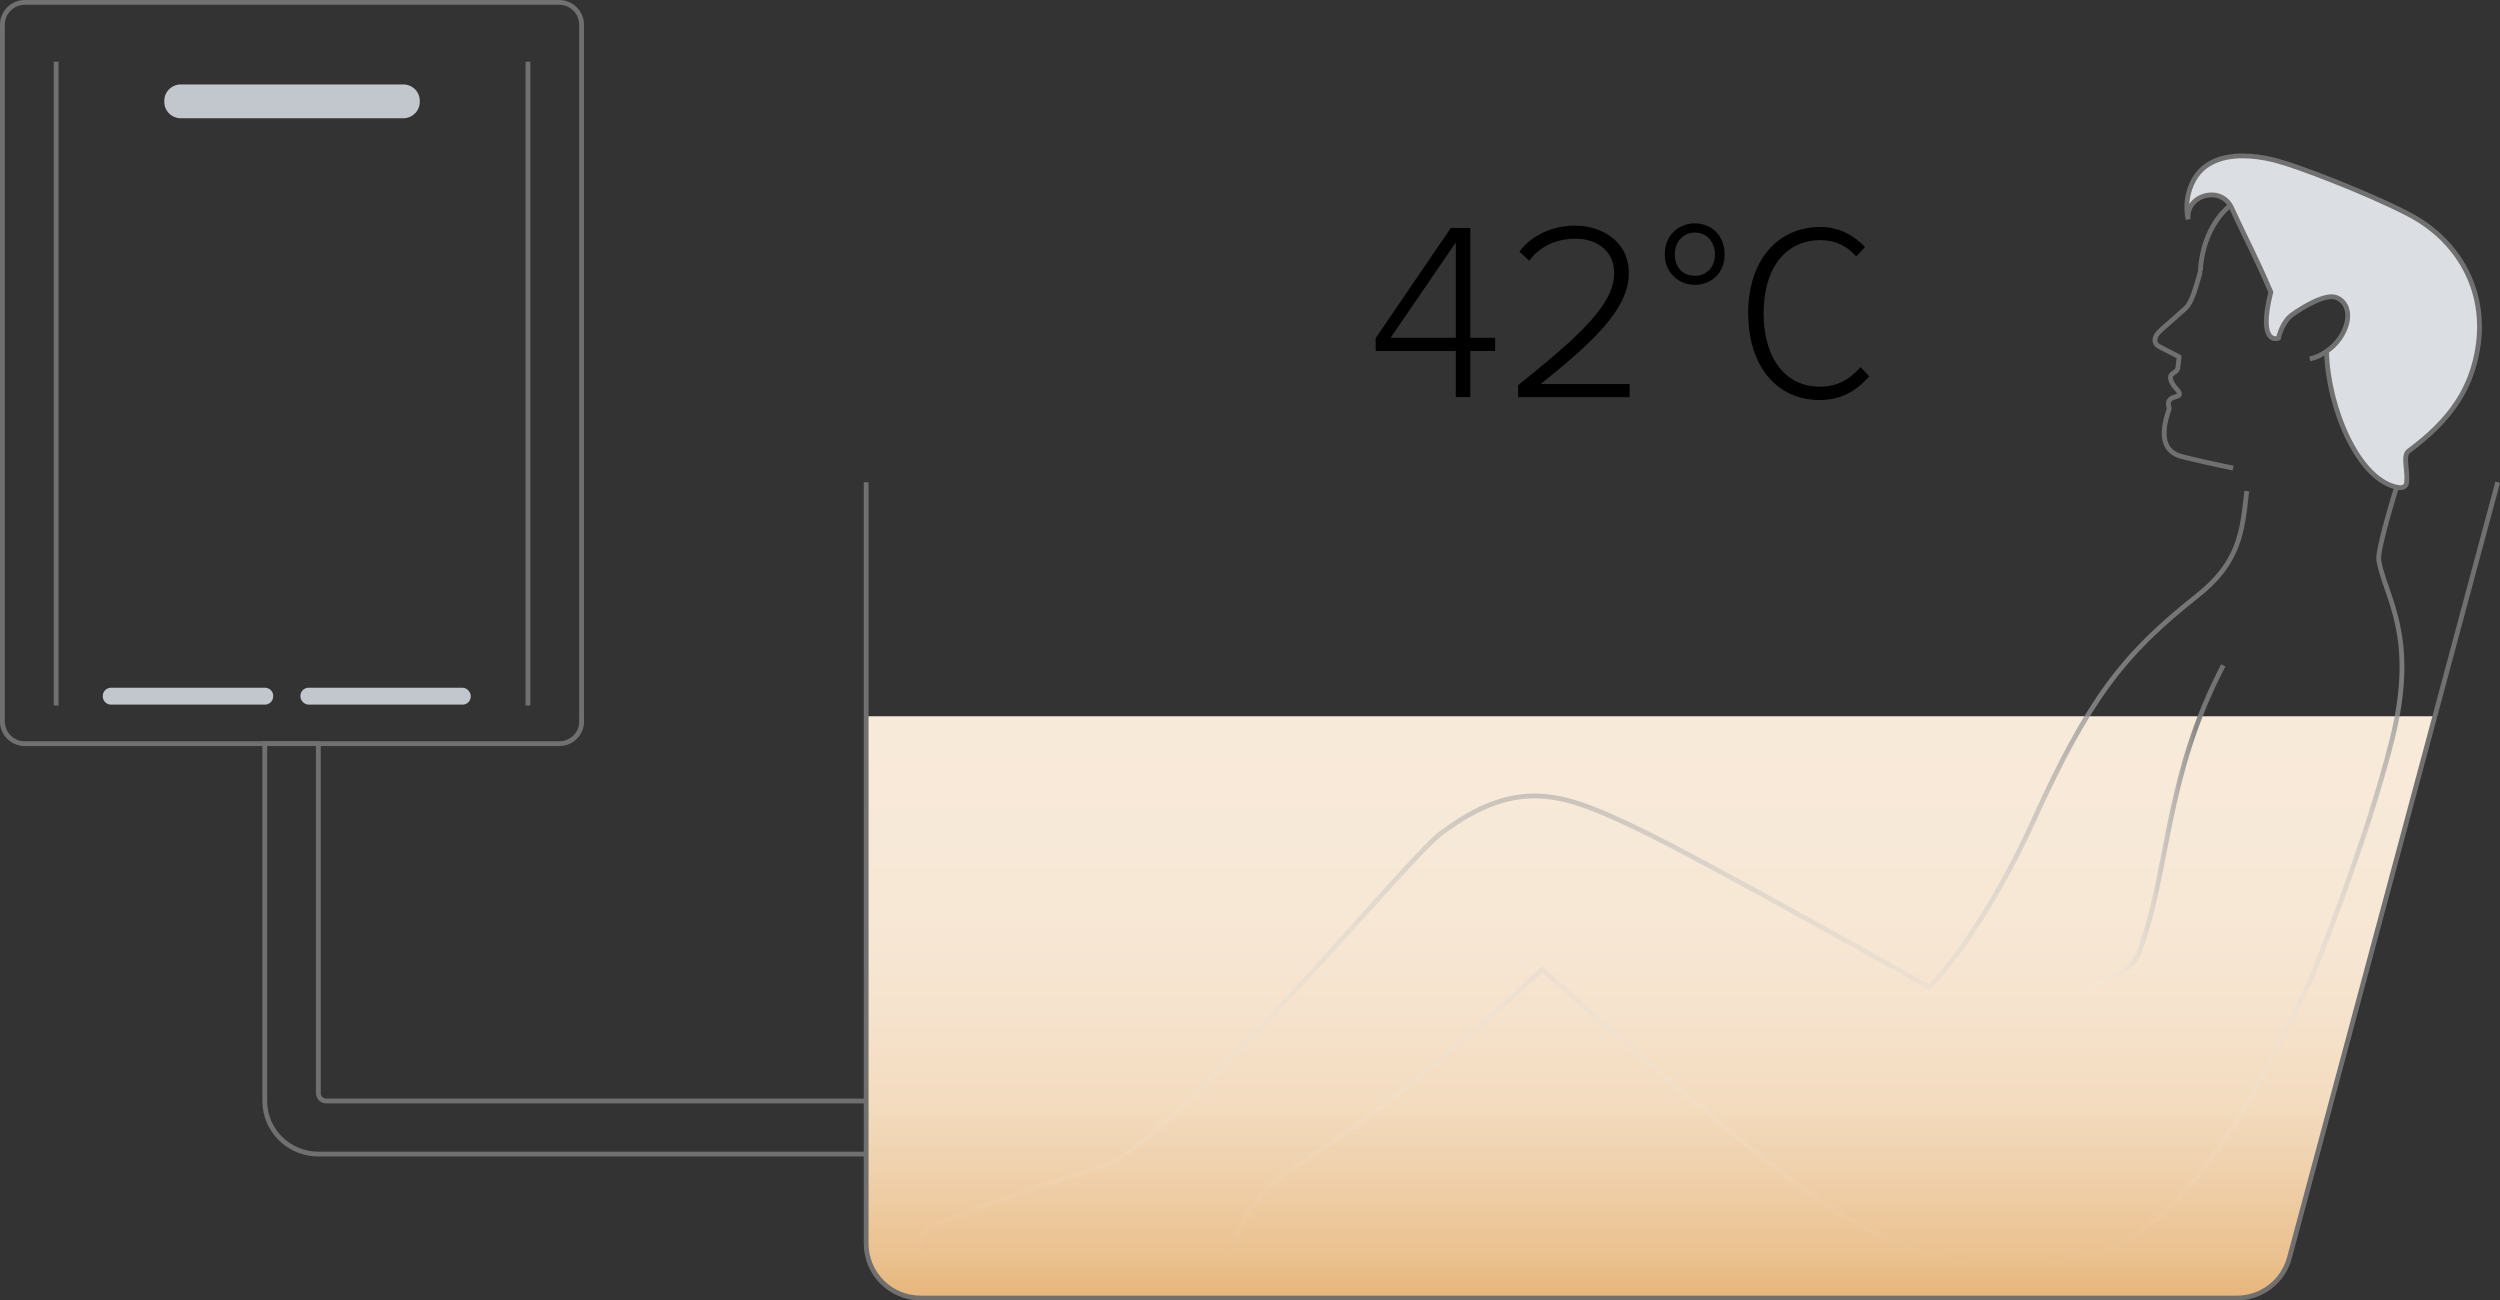
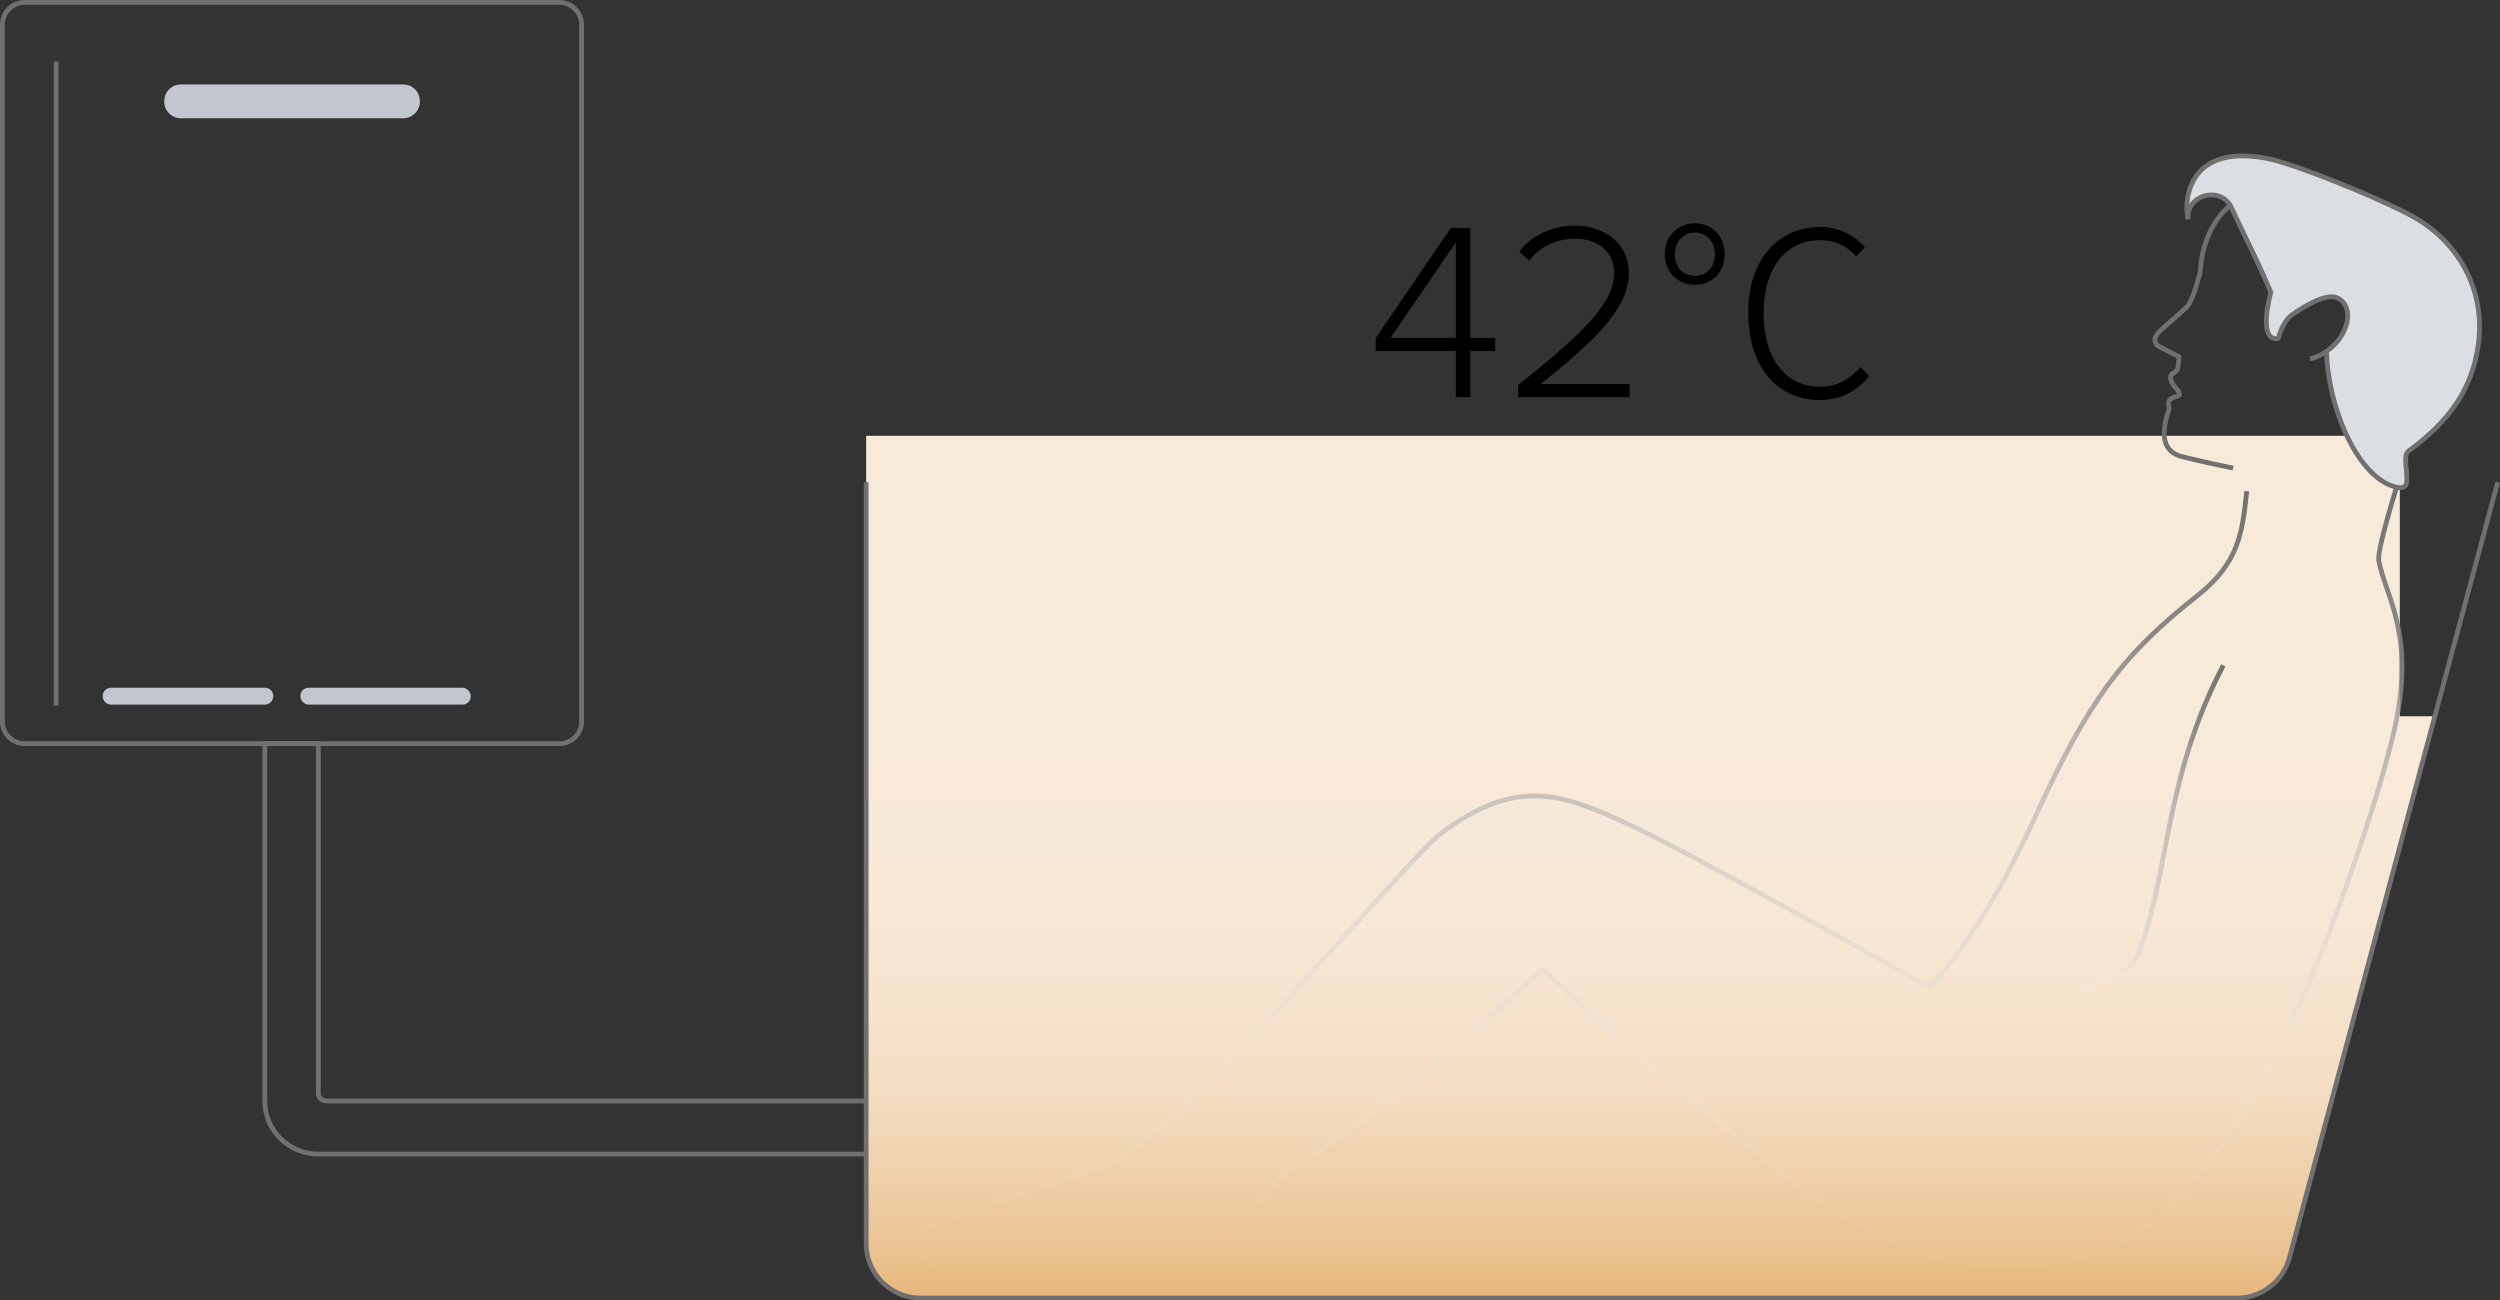
<svg xmlns="http://www.w3.org/2000/svg" xmlns:xlink="http://www.w3.org/1999/xlink" id="b" data-name="レイヤー 2" viewBox="0 0 260.49 135.5">
  <rect x="0" y="0" width="260.49" height="135.5" fill="#333333" stroke="none" />
  <defs>
    <style>
      .i {
        fill: url(#e);
      }

      .i, .j, .k, .l {
        stroke-width: 0px;
      }

      .m, .n, .o, .p, .q {
        stroke-width: .5px;
      }

      .m, .n, .q {
        stroke: #707070;
      }

      .m, .o, .p, .q {
        fill: none;
      }

      .n {
        fill: #dbdee2;
      }

      .o {
        stroke: url(#f);
      }

      .o, .p, .q {
        stroke-linejoin: round;
      }

      .k {
        fill: url(#d);
      }

      .l {
        fill: #c2c7ce;
      }

      .p {
        stroke: url(#g);
      }
    </style>
    <linearGradient id="d" data-name="名称未設定グラデーション 22" x1="-1363.26" y1="135.25" x2="-1363.26" y2="88.23" gradientTransform="translate(-1193.11) rotate(-180) scale(1 -1)" gradientUnits="userSpaceOnUse">
      <stop offset="0" stop-color="#e7b67b" />
      <stop offset=".08" stop-color="#ebc291" />
      <stop offset=".21" stop-color="#efd0ab" />
      <stop offset=".34" stop-color="#f3dcbf" />
      <stop offset=".5" stop-color="#f6e3ce" />
      <stop offset=".69" stop-color="#f7e8d6" />
      <stop offset="1" stop-color="#f8ead9" />
    </linearGradient>
    <linearGradient id="e" data-name="名称未設定グラデーション 22" x1="-1365.08" y1="135.25" x2="-1365.08" y2="74.63" xlink:href="#d" />
    <linearGradient id="f" data-name="名称未設定グラデーション 33" x1="173.09" y1="133.61" x2="173.09" y2="50.79" gradientUnits="userSpaceOnUse">
      <stop offset="0" stop-color="#fff" stop-opacity="0" />
      <stop offset=".12" stop-color="#f7f7f7" stop-opacity=".05" />
      <stop offset=".3" stop-color="#e2e2e2" stop-opacity=".2" />
      <stop offset=".51" stop-color="#bfbfbf" stop-opacity=".45" />
      <stop offset=".74" stop-color="#908f90" stop-opacity=".79" />
      <stop offset=".81" stop-color="#807f80" stop-opacity=".9" />
      <stop offset="1" stop-color="#707070" />
    </linearGradient>
    <linearGradient id="g" data-name="名称未設定グラデーション 33" x1="227.88" y1="82.94" x2="244.77" y2="82.94" gradientTransform="translate(-14.22 8.7) rotate(-1.2)" xlink:href="#f" />
  </defs>
  <g id="c" data-name="t">
    <g>
      <path class="m" d="m90.25,120.25h-57.08c-3.08,0-5.58-2.47-5.58-5.52v-37.25h5.58s0,36.43,0,36.43c0,.45.37.81.82.81h56.26" />
      <g>
        <path class="m" d="m60.61,75.17c0,1.28-1.05,2.32-2.34,2.32H2.59c-1.29,0-2.34-1.04-2.34-2.32V2.57C.25,1.29,1.3.25,2.59.25h55.67c1.29,0,2.34,1.04,2.34,2.32v72.6Z" />
        <path class="l" d="m43.74,10.62c0,.93-.77,1.7-1.71,1.7h-23.2c-.94,0-1.71-.76-1.71-1.7v-.12c0-.93.77-1.7,1.71-1.7h23.2c.94,0,1.71.76,1.71,1.7v.12Z" />
        <path class="l" d="m28.46,72.57c0,.47-.39.85-.86.85H11.57c-.47,0-.86-.38-.86-.85v-.06c0-.47.39-.85.86-.85h16.04c.47,0,.86.38.86.85v.06Z" />
        <rect class="l" x="31.3" y="71.66" width="17.75" height="1.76" rx=".85" ry=".85" />
-         <line class="m" x1="55.01" y1="73.51" x2="55.01" y2="6.43" />
        <line class="m" x1="5.85" y1="73.51" x2="5.85" y2="6.43" />
      </g>
    </g>
-     <path class="k" d="m250.05,88.23l-11.5,42.82c-.66,2.48-2.91,4.2-5.47,4.2H95.92c-3.13,0-5.67-2.54-5.67-5.67v-41.35h159.8Z" />
+     <path class="k" d="m250.05,88.23c-.66,2.48-2.91,4.2-5.47,4.2H95.92c-3.13,0-5.67-2.54-5.67-5.67v-41.35h159.8Z" />
    <g>
      <path class="i" d="m253.69,74.63l-15.14,56.42c-.66,2.48-2.91,4.2-5.47,4.2H95.92c-3.13,0-5.67-2.54-5.67-5.67v-54.95h163.44Z" />
      <path class="m" d="m260.25,50.25l-21.7,80.8c-.66,2.48-2.91,4.2-5.47,4.2H95.92c-3.13,0-5.67-2.54-5.67-5.67V50.25" />
      <g>
        <g>
          <g>
            <path class="o" d="m234.1,51.17c-.45,4.26-.78,7.45-5.13,10.89-7.72,6.09-11.32,10.76-17.03,23.32-5.62,12.37-10.92,17.49-10.92,17.49,0,0-23.44-13.22-30.44-16.55-7.54-3.58-12.32-5.57-20.48.54-3.57,2.67-27.99,32.53-35.29,34.69-3.15.93-15.07,4.86-17.9,6.29-2.83,1.43,1.14,5.32,2.87,5.13,1.72-.19,11.17.01,12.35.26,1.17.25,13.74.3,15.07-.95,1.32-1.26,1.91-7.14,7.62-10.67,7.49-4.63,16.18-11.59,25.88-20.61,0,0,23.91,21.76,32.79,26.5,7.12,3.8,13.33,5.54,23,3.61,10.59-2.11,17.68-14.97,24.31-29.13,0,0,5.65-13.75,8.45-24.95,2.71-10.84-.73-14.81-1.39-18.63-.19-1.12,1.82-7.52,1.82-7.52" />
            <path class="q" d="m232.32,21.45c-3.08,2.63-3.04,6.86-3.05,6.86-.48,1.64-.87,3.18-1.54,3.8-1.13,1.04-2.6,2.27-2.85,2.56-.43.51-.5,1.06.04,1.41l2.14,1.1c-.05.44-.06.54-.14,1.16-.05.35-.39.45-.6.64-.42.37.05,1.09.46,1.54,1.18,1.3-1.34.28-.75,2.02-.14.61-1.7,4.23,1.27,5.02.9.24,3.81.91,5.38,1.21" />
          </g>
          <path class="p" d="m215.81,103.92l5.4-2.78c.85-.44,1.43-1.21,1.75-2.12,3.11-8.6,2.61-18.06,8.7-29.69" />
        </g>
        <path class="n" d="m242.42,36.62c.12,5.83,3.33,13.52,7.5,14.18.41.07.79-.09.84-.51.15-1.22-.43-2.8.2-3.29,4.42-3.25,6.59-6.55,7.24-10.9.88-5.86-2.03-11.08-7.25-13.79-4.52-2.35-11.83-5.06-13.23-5.41,0,0-7.66-2.65-9.52,2.7-.3.86-.48,1.91-.21,3.26-.26-2.57,3.39-3.57,4.51-1.25,1.64,3.57,2.35,4.73,4.11,8.82-1.41,5.67.79,4.81.79,4.81,0,0,.36-1.69,1.46-2.47,1.11-.78,3.44-2.21,4.58-1.77,1.33.52,1.66,2.31.37,4.23-.7,1.03-2.01,1.96-3.14,2.16" />
      </g>
    </g>
  </g>
  <g id="h" data-name="t">
    <g>
      <path class="j" d="m151.69,41.37v-4.8h-8.35v-1.34l7.83-11.48h2.03v11.45h2.59v1.37h-2.59v4.8h-1.5Zm0-16.11l-6.8,9.94h6.8v-9.94Z" />
      <path class="j" d="m158.18,41.37v-1.23c5.99-4.84,10.01-8.27,10.01-11.68,0-2.54-2.09-3.59-4.01-3.59-2.19,0-3.88.95-4.83,2.3l-1.03-.95c1.24-1.69,3.38-2.71,5.86-2.71s5.54,1.47,5.54,4.96c0,3.88-4.09,7.43-9.19,11.55h9.27v1.37h-11.62Z" />
      <path class="j" d="m173.46,26.51c0-2.04,1.49-3.24,3.14-3.24s3.1,1.2,3.1,3.24-1.49,3.17-3.1,3.17-3.14-1.2-3.14-3.17Zm5.23,0c0-1.34-.89-2.28-2.09-2.28s-2.09.94-2.09,2.28.84,2.23,2.09,2.23,2.09-.94,2.09-2.23Zm3.46,6.14c0-5.57,3.1-9,7.54-9,2.04,0,3.65,1.01,4.63,2.09l-.91.98c-.94-1.06-2.14-1.7-3.7-1.7-3.67,0-5.95,2.93-5.95,7.61s2.26,7.66,5.86,7.66c1.78,0,3.05-.7,4.25-2.04l.89.96c-1.34,1.56-2.95,2.47-5.18,2.47-4.37,0-7.42-3.46-7.42-9.02Z" />
    </g>
  </g>
</svg>